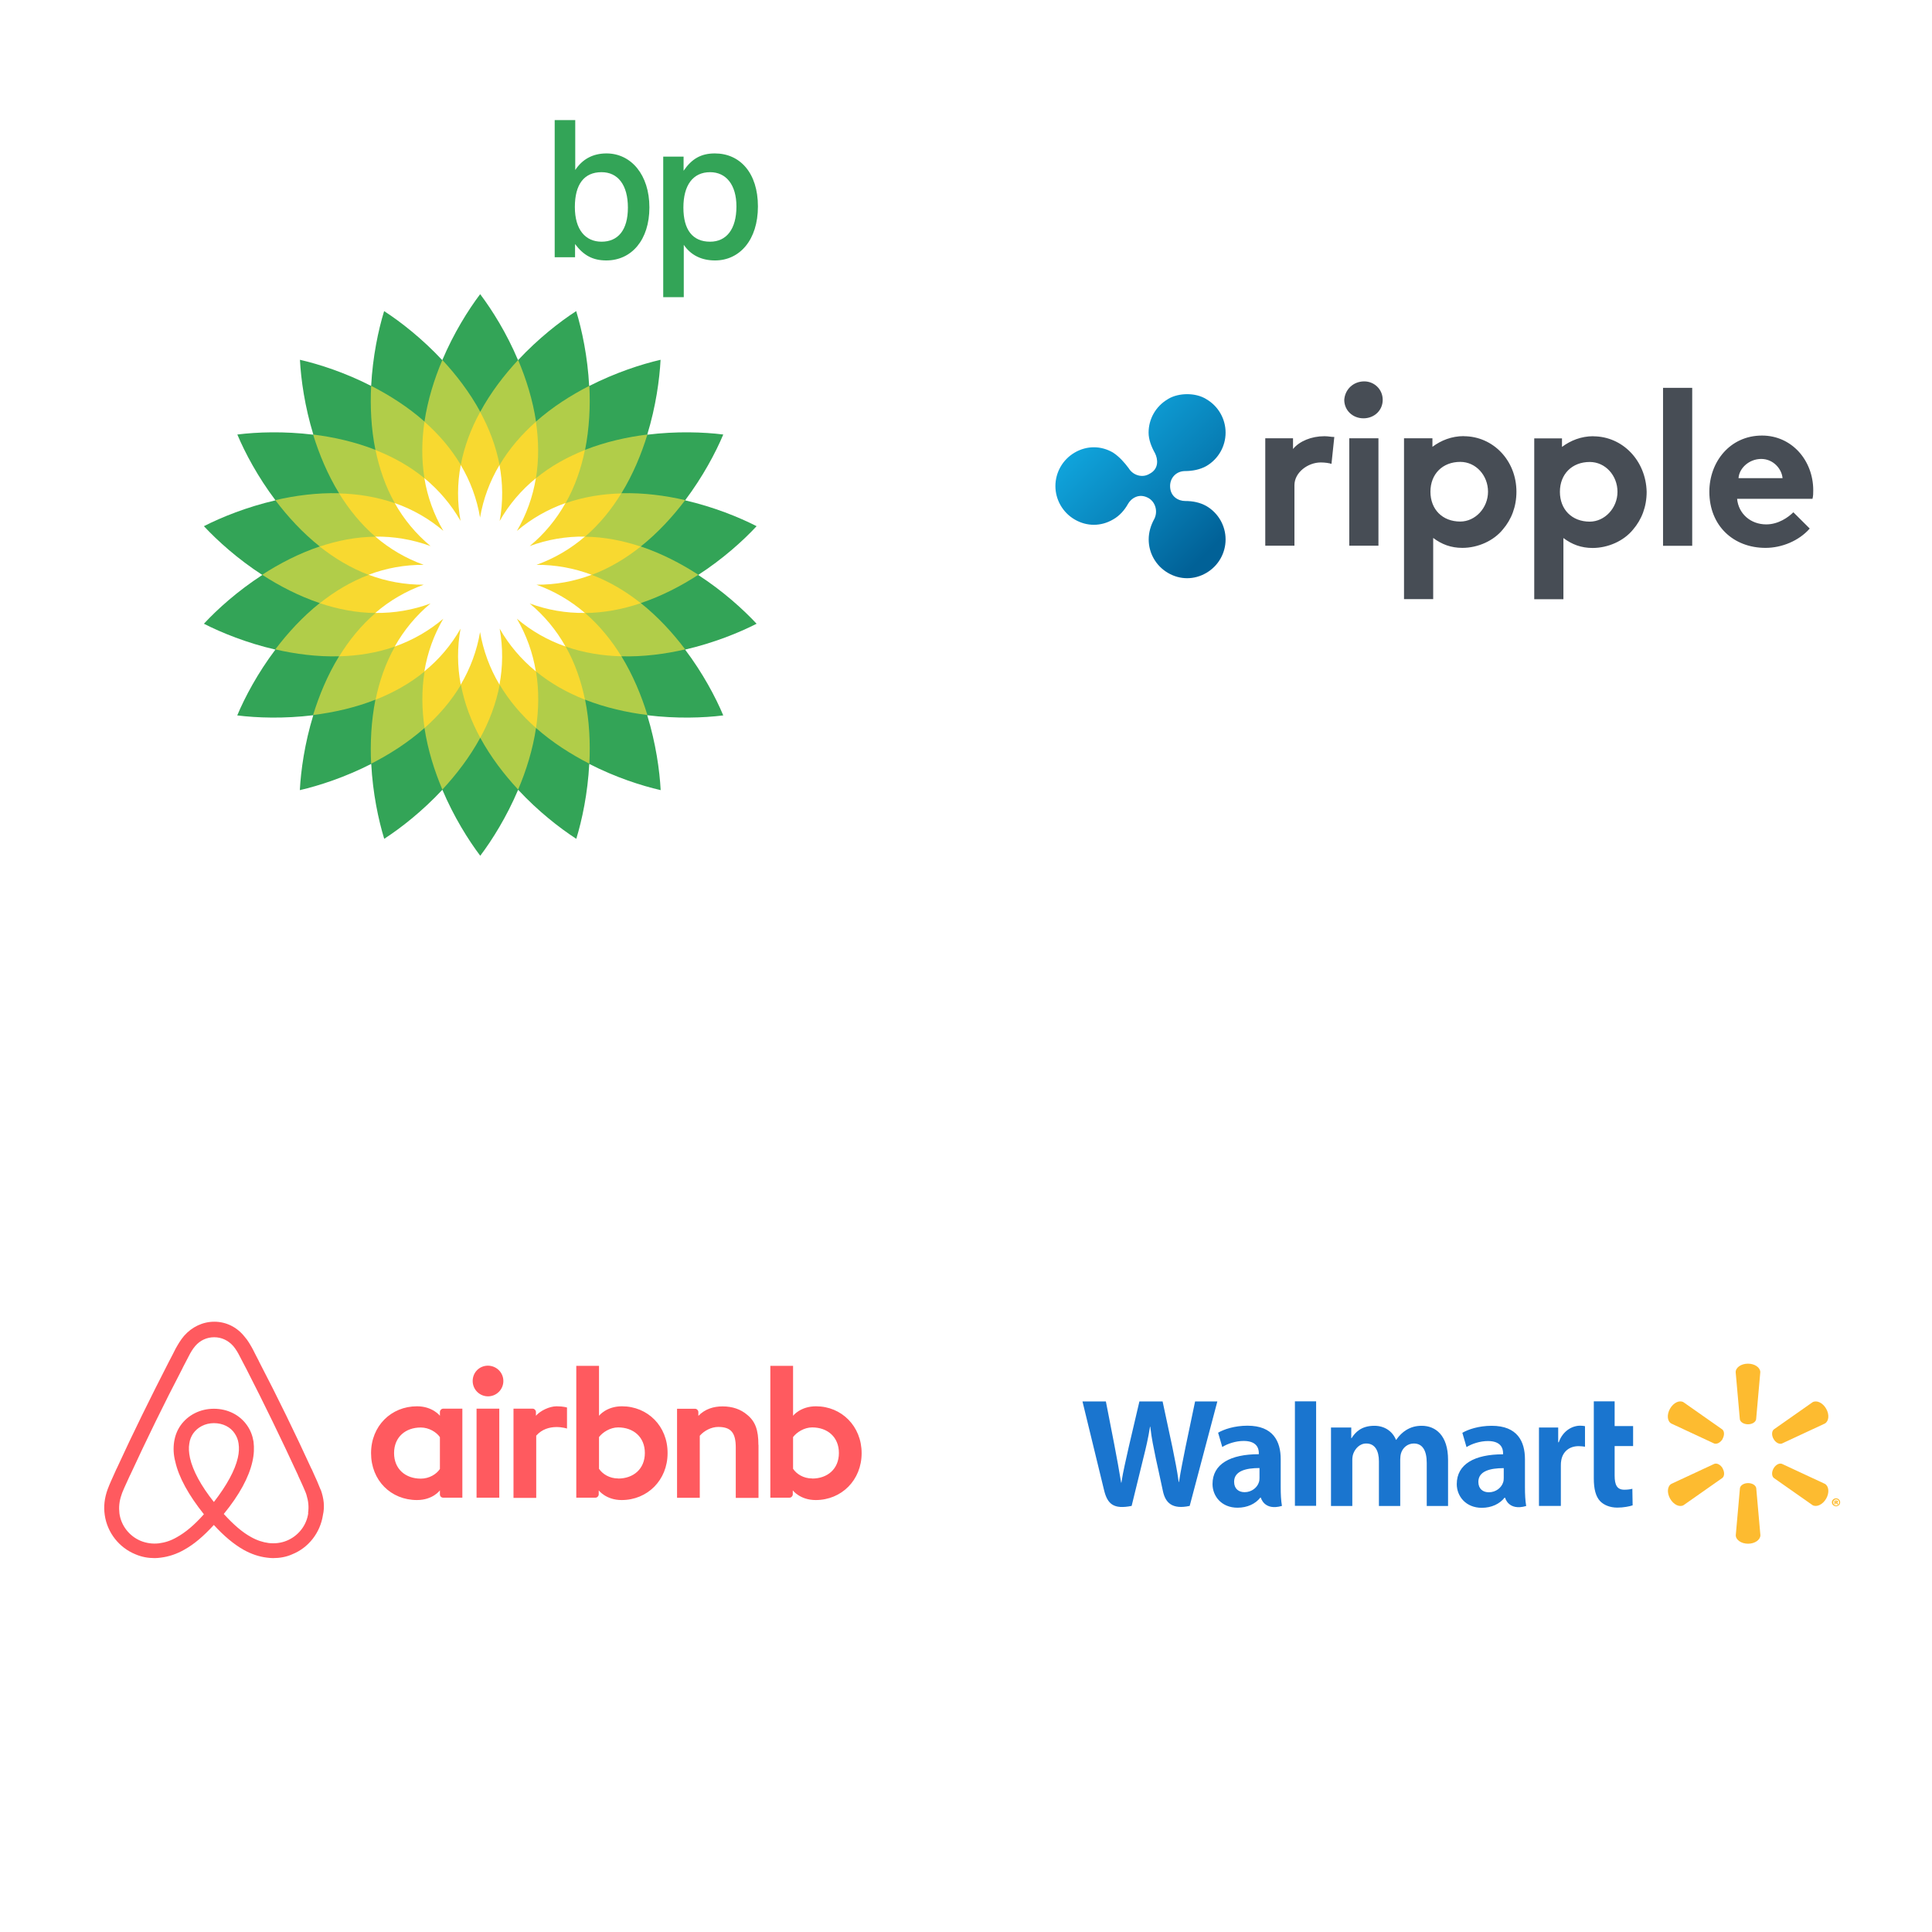
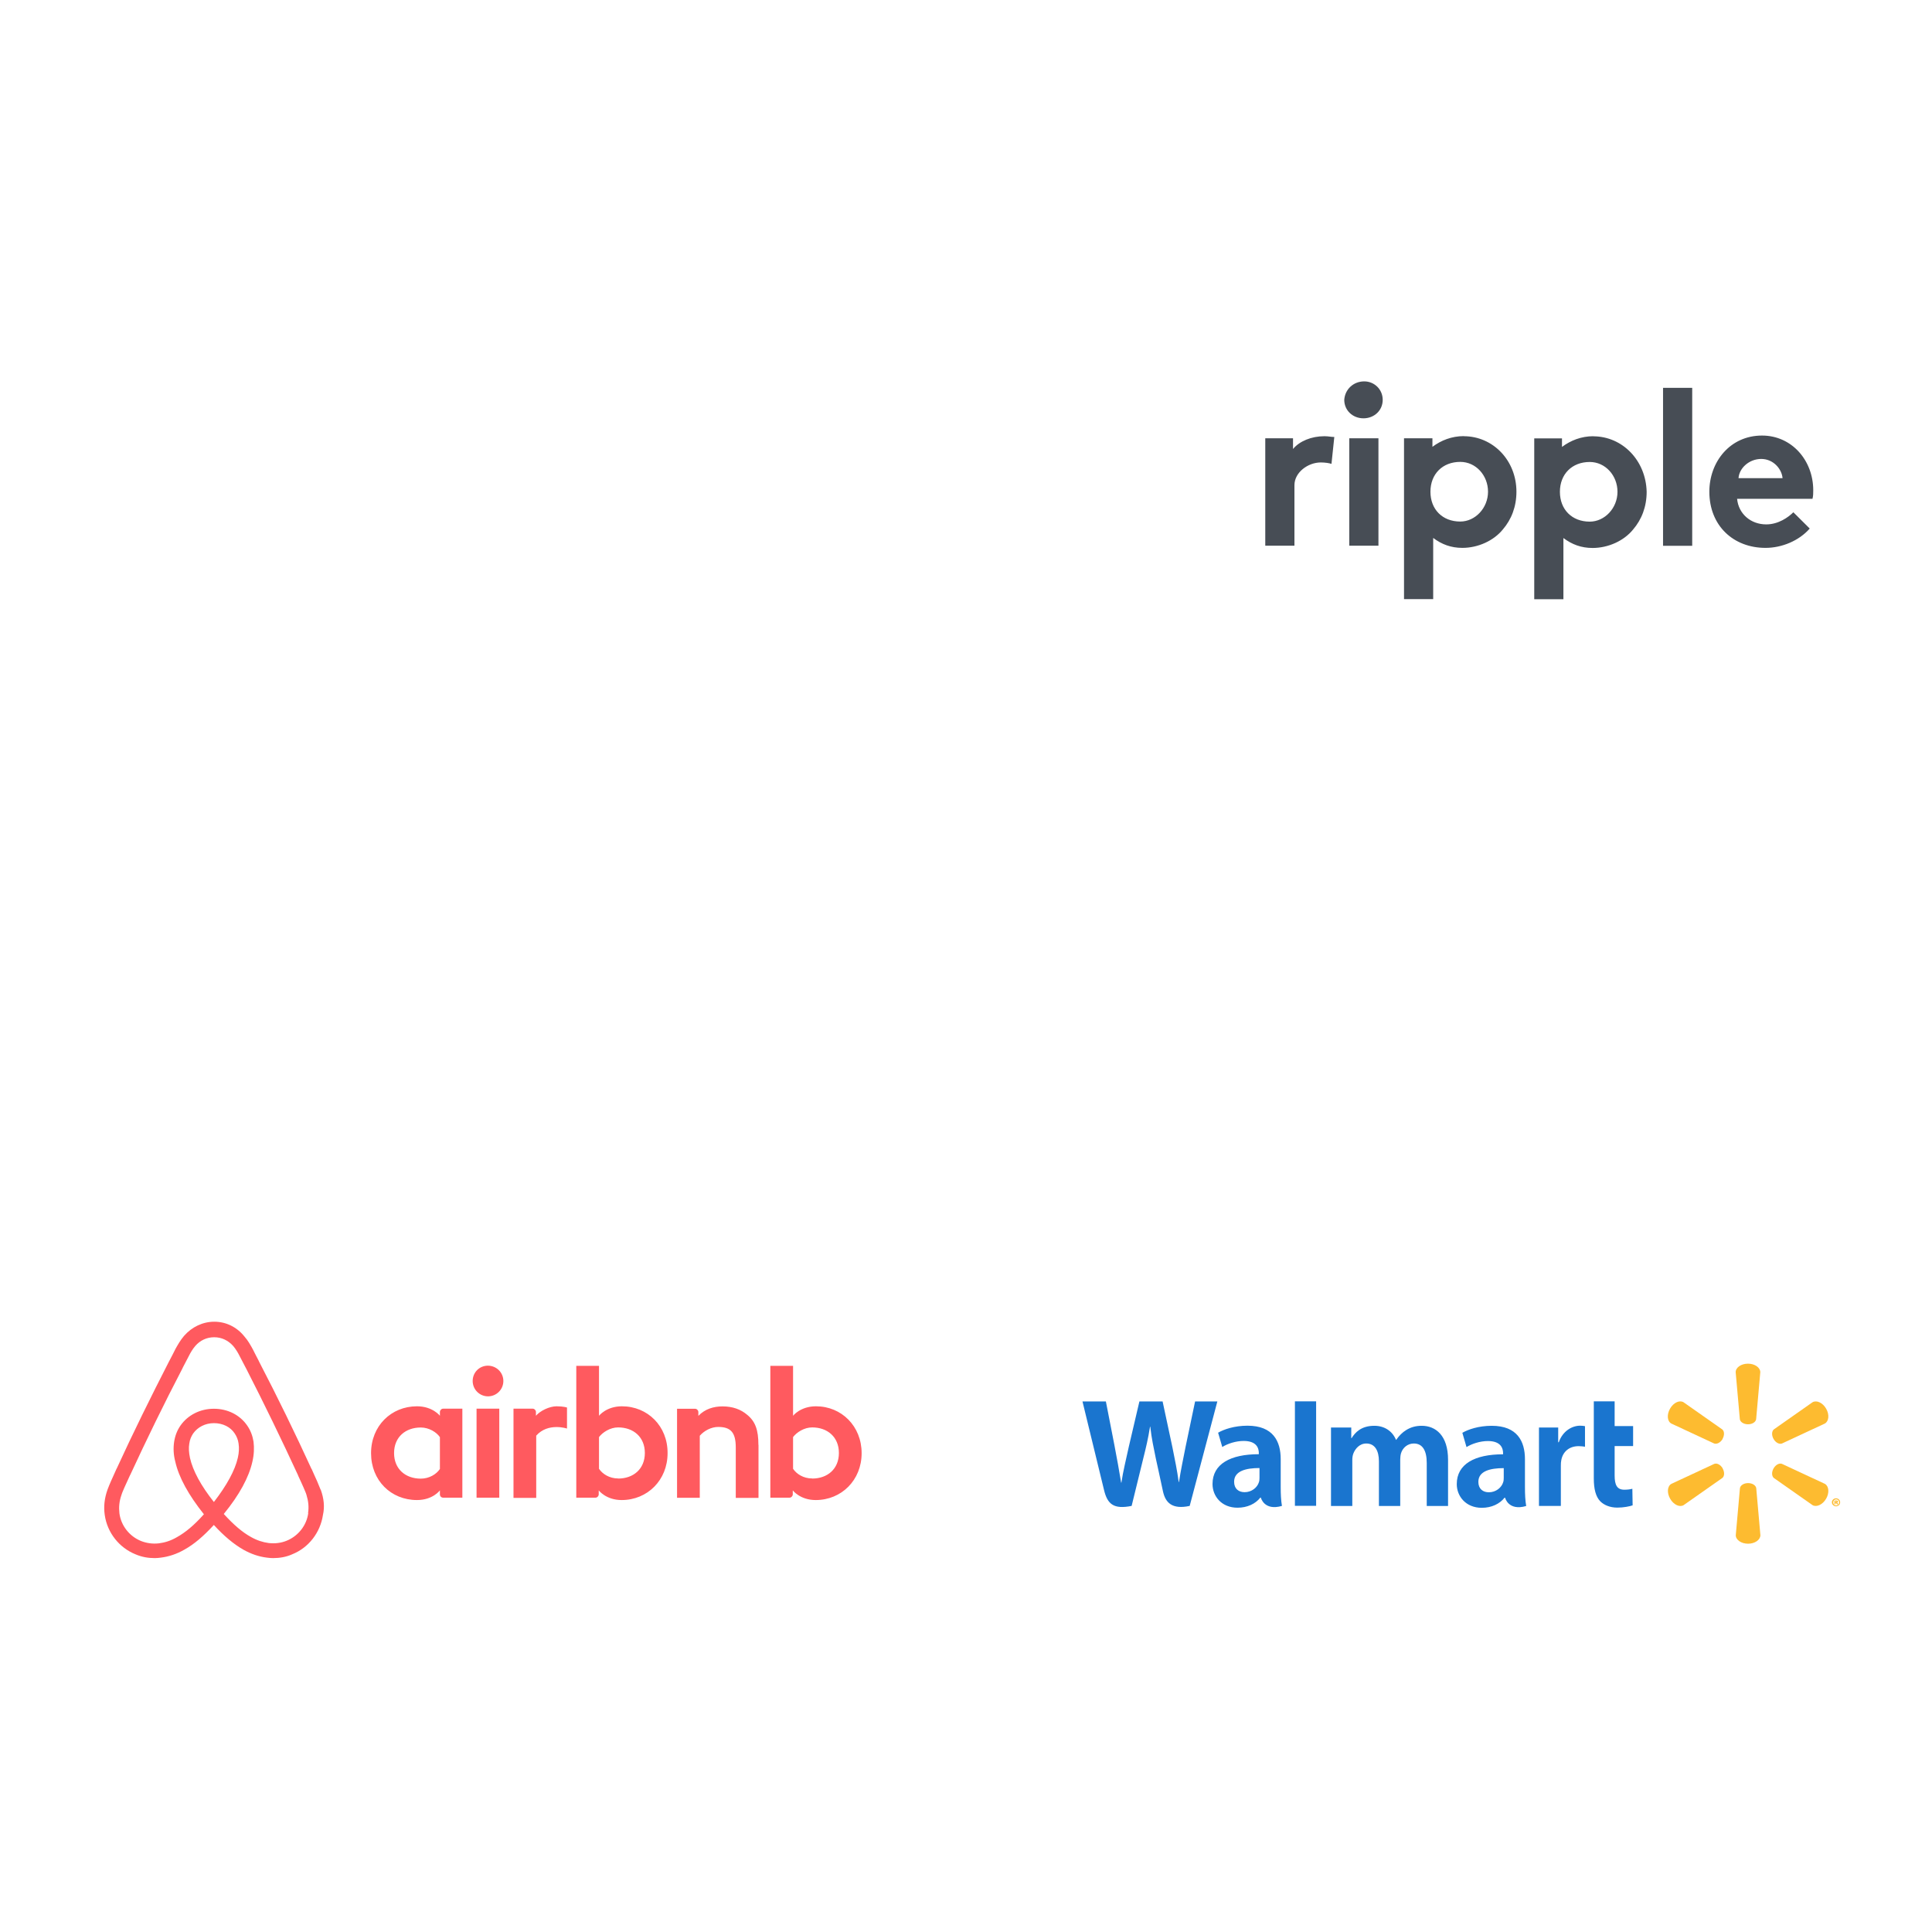
<svg xmlns="http://www.w3.org/2000/svg" id="Réteg_2" viewBox="0 0 204 204">
  <defs>
    <style>.cls-1{fill:none;}.cls-2{clip-path:url(#clippath);}.cls-3,.cls-4{fill:#fff;}.cls-5{fill:#fdbb30;}.cls-6{fill:#ff5a5f;}.cls-7{fill:#1a75cf;}.cls-8{fill:#474d55;}.cls-9{fill:url(#Névtelen_színátmenet_9);}.cls-10{fill:#f8d930;}.cls-10,.cls-11,.cls-12,.cls-4{fill-rule:evenodd;}.cls-11{fill:#33a457;}.cls-12{fill:#b1cd49;}</style>
    <clipPath id="clippath">
-       <path class="cls-1" d="M123.31,42.15c-1.28,.75-2.03,2.1-2.03,3.53,0,.75,.3,1.5,.68,2.18,.3,.6,.45,1.65-.6,2.18-.75,.45-1.73,.15-2.18-.6-.45-.6-.97-1.2-1.65-1.65-1.28-.75-2.78-.75-4.06,0s-2.03,2.11-2.03,3.53,.75,2.78,2.03,3.53c1.28,.75,2.78,.75,4.06,0,.68-.38,1.2-.97,1.58-1.65,.3-.53,1.13-1.2,2.18-.6,.75,.45,.97,1.43,.6,2.18-.38,.68-.6,1.43-.6,2.18,0,1.43,.75,2.78,2.03,3.53,1.28,.75,2.78,.75,4.06,0s2.03-2.1,2.03-3.53-.75-2.78-2.03-3.53c-.68-.38-1.43-.53-2.25-.53-.68,0-1.58-.45-1.58-1.58,0-.9,.68-1.58,1.58-1.58,.75,0,1.58-.15,2.25-.53,1.28-.75,2.03-2.1,2.03-3.53s-.75-2.78-2.03-3.53c-.6-.38-1.35-.53-2.03-.53-.67,0-1.43,.15-2.03,.52" />
-     </clipPath>
+       </clipPath>
    <linearGradient id="Névtelen_színátmenet_9" x1="-417.43" y1="-44.93" x2="-416.79" y2="-44.93" gradientTransform="translate(9996.94 8007.42) rotate(45) scale(30.23 -30.23)" gradientUnits="userSpaceOnUse">
      <stop offset="0" stop-color="#11aae2" />
      <stop offset=".59" stop-color="#0880b7" />
      <stop offset="1" stop-color="#016197" />
    </linearGradient>
  </defs>
  <g id="Réteg_1">
    <rect class="cls-3" width="204" height="204" />
    <path class="cls-8" d="M140.59,48.98c-.22-.08-.68-.15-1.13-.15-1.35,0-2.78,1.05-2.78,2.4v6.39h-3.08v-11.34h2.93v1.13c.68-.83,1.95-1.35,3.31-1.35,.45,0,.68,.08,1.05,.08l-.3,2.85h0Zm3.46-8.71c1.05,0,1.95,.83,1.95,1.95s-.9,1.95-2.03,1.95-2.03-.83-2.03-1.95c.08-1.13,.98-1.95,2.11-1.95m1.5,17.35h-3.08v-11.34h3.08v11.34Zm9.01-11.57c-1.28,0-2.4,.45-3.31,1.13v-.9h-3v16.98h3.08v-6.46c.9,.68,1.88,1.05,3.08,1.05,1.65,0,3.31-.75,4.28-1.95,.9-1.05,1.43-2.4,1.43-3.98,0-3.31-2.48-5.86-5.56-5.86m-.37,9.01c-1.88,0-3.15-1.28-3.15-3.15s1.28-3.15,3.15-3.15c1.65,0,2.93,1.43,2.93,3.15s-1.35,3.15-2.93,3.15m21.41-14.12h3.08v16.68h-3.08v-16.68Zm15.48,14.87c-1.13,1.28-2.93,2.03-4.66,2.03-3.38,0-5.93-2.33-5.93-5.93,0-3.15,2.18-5.93,5.56-5.93,3.15,0,5.41,2.63,5.41,5.78,0,.3,0,.6-.08,.9h-7.96c.15,1.58,1.43,2.7,3.08,2.7,1.28,0,2.33-.75,2.86-1.28l1.73,1.72Zm-2.86-5.33c-.08-.97-.97-2.03-2.25-2.03s-2.33,.97-2.4,2.03h4.66Zm-19.98-4.43c-1.28,0-2.4,.45-3.31,1.13v-.9h-2.93v16.98h3.08v-6.46c.9,.68,1.88,1.05,3.08,1.05,1.65,0,3.31-.75,4.28-1.95,.9-1.05,1.43-2.4,1.43-3.98-.08-3.31-2.56-5.86-5.64-5.86m-.37,9.01c-1.88,0-3.15-1.28-3.15-3.15s1.28-3.15,3.15-3.15c1.65,0,2.93,1.43,2.93,3.15s-1.35,3.15-2.93,3.15" />
    <g class="cls-2">
      <path class="cls-9" d="M120.46,32.61l18.78,18.85-18.78,18.78-18.85-18.78,18.85-18.85Z" />
    </g>
    <path class="cls-5" d="M184.57,150.39c.45,0,.81-.23,.86-.53l.44-4.97c0-.49-.58-.9-1.3-.9s-1.3,.4-1.3,.9l.44,4.97c.05,.3,.42,.53,.86,.53h0m-2.69,1.55c.22-.39,.21-.82-.03-1.01l-4.09-2.87c-.43-.25-1.06,.05-1.42,.68-.36,.63-.3,1.33,.13,1.57l4.53,2.11c.28,.1,.67-.1,.89-.48h0m5.38,0c.22,.39,.61,.59,.89,.48l4.53-2.11c.43-.25,.49-.95,.13-1.57-.36-.63-1-.92-1.43-.68l-4.09,2.87c-.23,.19-.25,.63-.03,1.01h0m-2.69,4.66c.45,0,.81,.23,.86,.53l.44,4.97c0,.49-.58,.9-1.3,.9s-1.3-.4-1.3-.9l.44-4.97c.05-.3,.42-.53,.86-.53h0m2.69-1.55c.22-.39,.61-.59,.89-.48l4.53,2.11c.43,.25,.49,.95,.13,1.57-.36,.62-1,.92-1.43,.68l-4.09-2.87c-.23-.19-.25-.63-.03-1.01h0m-5.38,0c.22,.38,.21,.82-.03,1.01l-4.09,2.87c-.43,.25-1.06-.05-1.42-.68-.36-.63-.3-1.33,.13-1.57l4.53-2.11c.28-.11,.67,.09,.89,.48h0" />
    <path class="cls-7" d="M158.78,156.06c0,.15-.01,.31-.06,.45-.17,.57-.77,1.06-1.51,1.06-.62,0-1.11-.35-1.11-1.1,0-1.14,1.25-1.45,2.68-1.45v1.03h0Zm2.24-1.98c0-1.88-.8-3.53-3.51-3.53-1.39,0-2.5,.39-3.1,.74l.44,1.51c.55-.35,1.43-.64,2.26-.64,1.38,0,1.6,.78,1.6,1.28v.12c-3,0-4.89,1.03-4.89,3.15,0,1.29,.97,2.5,2.64,2.5,1.03,0,1.89-.41,2.41-1.07h.05s.34,1.43,2.23,.88c-.1-.6-.13-1.23-.13-2v-2.95m-46.72-6.09s1.96,8.03,2.27,9.33c.36,1.52,1.02,2.08,2.92,1.7l1.22-4.98c.31-1.24,.52-2.12,.72-3.38h.03c.14,1.27,.34,2.14,.59,3.38,0,0,.5,2.26,.75,3.45,.26,1.19,.97,1.93,2.82,1.53l2.92-11.03h-2.35l-1,4.77c-.27,1.39-.51,2.47-.7,3.74h-.03c-.17-1.26-.39-2.3-.66-3.65l-1.04-4.86h-2.45l-1.11,4.74c-.31,1.44-.61,2.6-.79,3.83h-.03c-.19-1.16-.45-2.62-.72-4.01,0,0-.66-3.39-.89-4.56h-2.48m18.7,8.07c0,.15-.01,.31-.06,.45-.17,.57-.77,1.06-1.51,1.06-.62,0-1.11-.35-1.11-1.1,0-1.14,1.25-1.45,2.68-1.45v1.03h0Zm2.24-1.98c0-1.88-.8-3.53-3.51-3.53-1.39,0-2.5,.39-3.1,.74l.44,1.51c.55-.35,1.43-.64,2.26-.64,1.38,0,1.6,.78,1.6,1.28v.12c-3,0-4.89,1.03-4.89,3.15,0,1.29,.96,2.5,2.64,2.5,1.03,0,1.9-.41,2.41-1.07h.05s.34,1.43,2.23,.88c-.1-.6-.13-1.23-.13-2v-2.95m3.74,2.6v-8.69h-2.24v11.03h2.24v-2.34m29.32-8.69v8.14c0,1.12,.21,1.91,.66,2.39,.4,.42,1.05,.69,1.82,.69,.66,0,1.31-.13,1.62-.24l-.03-1.75c-.23,.06-.49,.1-.85,.1-.76,0-1.02-.49-1.02-1.5v-3.11h1.95v-2.11h-1.95v-2.61h-2.21m-5.78,2.75v8.29h2.31v-4.24c0-.23,.01-.43,.05-.61,.17-.89,.85-1.46,1.83-1.46,.27,0,.46,.03,.67,.06v-2.17c-.17-.03-.29-.05-.51-.05-.86,0-1.84,.56-2.26,1.75h-.06v-1.56h-2.03m-21.96,0v8.29h2.25v-4.86c0-.23,.03-.47,.11-.68,.19-.49,.64-1.06,1.37-1.06,.91,0,1.33,.77,1.33,1.88v4.72h2.25v-4.92c0-.22,.03-.48,.09-.67,.18-.56,.68-1.01,1.35-1.01,.92,0,1.36,.75,1.36,2.06v4.54h2.25v-4.88c0-2.57-1.31-3.59-2.78-3.59-.65,0-1.17,.16-1.64,.45-.39,.24-.74,.58-1.05,1.03h-.03c-.36-.89-1.19-1.48-2.28-1.48-1.4,0-2.03,.71-2.41,1.31h-.03v-1.13h-2.14" />
    <path class="cls-5" d="M193.82,158.62h.03s.07-.02,.07-.05c0-.03-.03-.05-.07-.05-.01,0-.03,0-.04,0v.09h0Zm0,.22h-.12v-.39s.09-.01,.17-.01c.09,0,.13,.01,.16,.03,.02,.02,.04,.05,.04,.09s-.04,.07-.09,.09h0s.07,.05,.08,.11c.01,.06,.02,.08,.03,.09h-.14s-.02-.05-.03-.08c0-.04-.03-.06-.07-.06h-.04v.14h0Zm.05-.52c-.17,0-.3,.14-.3,.32s.13,.32,.31,.32c.18,0,.31-.14,.31-.32s-.13-.32-.31-.32h0Zm0-.11c.24,0,.43,.19,.43,.42s-.19,.42-.43,.42-.44-.19-.44-.42,.19-.42,.44-.42h0" />
    <path class="cls-6" d="M53.15,145.82c0,.9-.73,1.62-1.62,1.62s-1.62-.72-1.62-1.62,.7-1.62,1.62-1.62c.93,.02,1.62,.75,1.62,1.62Zm-6.7,3.27v.4s-.77-1-2.42-1c-2.72,0-4.85,2.07-4.85,4.95s2.1,4.95,4.85,4.95c1.67,0,2.42-1.02,2.42-1.02v.42c0,.2,.15,.35,.35,.35h2.02v-9.4h-2.02c-.2,0-.35,.18-.35,.35h0Zm0,6.02c-.37,.55-1.12,1.02-2.02,1.02-1.6,0-2.82-1-2.82-2.7s1.22-2.7,2.82-2.7c.87,0,1.67,.5,2.02,1.02v3.35Zm3.87-6.37h2.4v9.4h-2.4v-9.4h0Zm35.84-.25c-1.65,0-2.42,1-2.42,1v-5.27h-2.4v13.92h2.02c.2,0,.35-.18,.35-.35v-.42s.77,1.02,2.42,1.02c2.72,0,4.85-2.1,4.85-4.95s-2.12-4.95-4.82-4.95h0Zm-.4,7.62c-.93,0-1.65-.47-2.02-1.02v-3.35c.38-.5,1.17-1.02,2.02-1.02,1.6,0,2.82,1,2.82,2.7s-1.22,2.7-2.82,2.7Zm-5.67-3.55v5.6h-2.4v-5.32c0-1.55-.5-2.17-1.85-2.17-.72,0-1.47,.38-1.95,.93v6.55h-2.4v-9.4h1.9c.2,0,.35,.18,.35,.35v.4c.7-.73,1.62-1,2.55-1,1.05,0,1.92,.3,2.62,.9,.85,.7,1.17,1.6,1.17,3.17h0Zm-14.42-4.07c-1.65,0-2.42,1-2.42,1v-5.27h-2.4v13.92h2.02c.2,0,.35-.18,.35-.35v-.42s.77,1.02,2.42,1.02c2.72,0,4.85-2.1,4.85-4.95,.02-2.85-2.1-4.95-4.82-4.95h0Zm-.4,7.62c-.92,0-1.65-.47-2.02-1.02v-3.35c.38-.5,1.17-1.02,2.02-1.02,1.6,0,2.82,1,2.82,2.7s-1.22,2.7-2.82,2.7Zm-6.5-7.62c.72,0,1.1,.13,1.1,.13v2.22s-2-.67-3.25,.75v6.57h-2.4v-9.42h2.02c.2,0,.35,.18,.35,.35v.4c.45-.53,1.43-1,2.17-1h0Zm-24.92,8.8c-.12-.3-.25-.62-.37-.9-.2-.45-.4-.87-.57-1.27l-.02-.02c-1.72-3.75-3.57-7.55-5.52-11.3l-.07-.15c-.21-.39-.4-.78-.6-1.17-.25-.45-.5-.92-.9-1.37-.8-1-1.95-1.55-3.17-1.55s-2.37,.55-3.2,1.5c-.38,.45-.65,.92-.9,1.37-.2,.39-.39,.79-.6,1.17l-.08,.15c-1.92,3.75-3.8,7.55-5.52,11.3l-.03,.05c-.17,.4-.38,.83-.57,1.27-.12,.28-.25,.57-.37,.9-.33,.92-.43,1.8-.3,2.7,.27,1.87,1.52,3.45,3.25,4.15,.65,.28,1.32,.4,2.02,.4,.2,0,.45-.02,.65-.05,.82-.1,1.67-.37,2.5-.85,1.02-.57,2-1.4,3.1-2.6,1.1,1.2,2.1,2.02,3.1,2.6,.83,.47,1.67,.75,2.5,.85,.2,.03,.45,.05,.65,.05,.7,0,1.4-.12,2.02-.4,1.75-.7,2.97-2.3,3.25-4.15,.2-.87,.1-1.75-.23-2.67h0Zm-11.27,1.3c-1.35-1.7-2.22-3.3-2.52-4.65-.12-.57-.15-1.07-.07-1.52,.05-.4,.2-.75,.4-1.05,.47-.67,1.27-1.1,2.2-1.1s1.75,.4,2.2,1.1c.2,.3,.35,.65,.4,1.05,.07,.45,.05,.97-.08,1.52-.3,1.32-1.18,2.92-2.52,4.65Zm9.97,1.17c-.17,1.3-1.05,2.42-2.27,2.92-.6,.25-1.25,.32-1.9,.25-.62-.08-1.25-.28-1.9-.65-.9-.5-1.8-1.27-2.85-2.42,1.65-2.02,2.65-3.87,3.02-5.52,.18-.77,.2-1.47,.12-2.12-.1-.62-.32-1.2-.67-1.7-.78-1.13-2.07-1.77-3.52-1.77s-2.75,.67-3.52,1.77c-.35,.5-.57,1.07-.67,1.7-.1,.65-.08,1.37,.12,2.12,.37,1.65,1.4,3.52,3.02,5.55-1.02,1.15-1.95,1.92-2.85,2.42-.65,.38-1.27,.57-1.9,.65-.67,.08-1.32-.02-1.9-.25-1.22-.5-2.1-1.62-2.27-2.92-.07-.62-.03-1.25,.22-1.95,.07-.25,.2-.5,.32-.8,.18-.4,.37-.83,.57-1.25l.03-.05c1.72-3.72,3.57-7.52,5.5-11.22l.07-.15c.2-.37,.4-.77,.6-1.15,.2-.4,.42-.77,.7-1.1,.52-.6,1.22-.92,2-.92s1.47,.33,2,.92c.28,.33,.5,.7,.7,1.1,.2,.38,.4,.77,.6,1.15l.08,.15c1.9,3.71,3.72,7.46,5.47,11.25v.02c.2,.4,.38,.85,.57,1.25,.12,.3,.25,.55,.32,.8,.2,.65,.27,1.27,.17,1.92h0Z" />
    <g>
-       <path class="cls-11" d="M50.7,60.7h0Zm-11.51-19.94c.16-3.1,.76-5.92,1.37-7.91,1.76,1.14,4.02,2.91,6.14,5.18,1.21-2.86,2.74-5.3,4-6.97,1.26,1.67,2.79,4.1,4,6.97,2.12-2.27,4.38-4.04,6.14-5.18,.61,2,1.21,4.81,1.37,7.91,2.77-1.41,5.5-2.3,7.54-2.77-.11,2.09-.5,4.94-1.41,7.91,3.08-.38,5.96-.28,8.03-.02-.81,1.93-2.16,4.46-4.03,6.95,3.03,.7,5.69,1.78,7.55,2.73-1.42,1.53-3.56,3.46-6.17,5.15,2.61,1.69,4.74,3.62,6.17,5.15-1.86,.95-4.53,2.03-7.55,2.73,1.87,2.48,3.22,5.02,4.03,6.95-2.08,.26-4.95,.36-8.03-.02,.91,2.97,1.31,5.82,1.42,7.91-2.04-.47-4.77-1.35-7.54-2.77-.16,3.1-.76,5.92-1.37,7.91-1.76-1.14-4.02-2.9-6.14-5.18-1.21,2.86-2.74,5.3-4,6.97-1.26-1.67-2.79-4.11-4-6.97-2.12,2.27-4.38,4.04-6.14,5.18-.61-2-1.21-4.81-1.37-7.91-2.77,1.41-5.5,2.3-7.54,2.77,.11-2.09,.51-4.94,1.42-7.91-3.08,.38-5.96,.28-8.03,.02,.81-1.93,2.16-4.47,4.03-6.95-3.03-.7-5.69-1.78-7.55-2.73,1.42-1.53,3.56-3.46,6.17-5.15-2.61-1.69-4.74-3.62-6.17-5.15,1.86-.95,4.53-2.03,7.56-2.73-1.87-2.48-3.22-5.02-4.03-6.95,2.08-.26,4.95-.36,8.03,.02-.91-2.97-1.31-5.82-1.42-7.91,2.04,.47,4.77,1.35,7.54,2.77Zm11.51,19.94h0Z" />
-       <path class="cls-12" d="M50.7,60.69h0Zm-16.94,2.99c-2.2-.74-4.26-1.81-6.08-2.99,1.82-1.18,3.88-2.25,6.08-2.99-1.82-1.45-3.38-3.15-4.69-4.89,2.12-.49,4.41-.79,6.73-.73-1.21-1.98-2.1-4.12-2.74-6.2,2.16,.27,4.41,.77,6.58,1.62-.46-2.28-.56-4.59-.45-6.76,1.93,.99,3.89,2.23,5.63,3.77,.35-2.3,1.04-4.51,1.89-6.5,1.48,1.59,2.89,3.43,4,5.47,1.11-2.04,2.52-3.88,4-5.47,.85,2,1.54,4.21,1.89,6.5,1.74-1.54,3.69-2.78,5.63-3.77,.11,2.17,0,4.48-.45,6.76,2.16-.85,4.42-1.35,6.58-1.62-.64,2.08-1.52,4.21-2.74,6.2,2.32-.06,4.62,.24,6.73,.73-1.31,1.73-2.87,3.44-4.69,4.89,2.2,.74,4.26,1.81,6.08,2.99-1.82,1.18-3.87,2.25-6.08,2.99,1.82,1.45,3.38,3.15,4.69,4.89-2.12,.49-4.41,.79-6.73,.73,1.21,1.98,2.1,4.12,2.74,6.2-2.16-.27-4.41-.77-6.58-1.62,.46,2.28,.56,4.59,.45,6.76-1.93-.99-3.89-2.23-5.63-3.77-.35,2.3-1.04,4.51-1.89,6.5-1.48-1.59-2.89-3.43-4-5.47-1.11,2.04-2.52,3.88-4,5.47-.85-2-1.54-4.21-1.89-6.5-1.74,1.54-3.69,2.78-5.63,3.77-.11-2.17,0-4.48,.45-6.76-2.16,.85-4.42,1.35-6.58,1.62,.64-2.08,1.52-4.21,2.74-6.2-2.32,.06-4.62-.24-6.73-.73,1.31-1.73,2.87-3.44,4.69-4.89h0Z" />
-       <path class="cls-10" d="M50.7,60.7h0Zm0,0h0Zm-2.05-11.6c.38-2,1.1-3.88,2.05-5.61,.94,1.73,1.67,3.61,2.05,5.61,1.04-1.75,2.36-3.26,3.84-4.57,.29,1.95,.33,3.96,0,5.97,1.57-1.29,3.34-2.26,5.17-2.98-.39,1.93-1.04,3.84-2.04,5.61,1.92-.67,3.91-.98,5.88-1.03-1.03,1.68-2.29,3.25-3.83,4.57,2.03,.02,4.01,.42,5.88,1.04-1.54,1.23-3.26,2.27-5.16,2.99,1.9,.72,3.62,1.76,5.17,2.99-1.87,.63-3.84,1.02-5.88,1.04,1.54,1.33,2.8,2.89,3.83,4.57-1.97-.05-3.96-.36-5.88-1.03,1,1.77,1.64,3.68,2.04,5.61-1.83-.72-3.6-1.69-5.17-2.98,.33,2.01,.29,4.02,0,5.97-1.48-1.3-2.8-2.82-3.84-4.57-.38,2-1.1,3.88-2.05,5.61-.94-1.73-1.67-3.61-2.04-5.61-1.04,1.75-2.36,3.26-3.84,4.57-.29-1.95-.33-3.96,0-5.97-1.57,1.29-3.34,2.26-5.17,2.98,.39-1.93,1.04-3.84,2.04-5.61-1.92,.67-3.91,.98-5.88,1.03,1.03-1.68,2.29-3.25,3.83-4.57-2.03-.02-4.01-.41-5.88-1.04,1.54-1.23,3.26-2.27,5.16-2.99-1.9-.72-3.62-1.76-5.17-2.99,1.87-.63,3.84-1.02,5.88-1.04-1.54-1.33-2.8-2.89-3.83-4.57,1.97,.05,3.96,.36,5.88,1.03-1-1.77-1.64-3.68-2.04-5.61,1.83,.72,3.6,1.69,5.17,2.98-.33-2.01-.29-4.02,0-5.97,1.48,1.3,2.8,2.82,3.84,4.57h0Z" />
      <path class="cls-4" d="M48.63,55.01c-.36-1.96-.35-3.96,.02-5.91,1.02,1.71,1.71,3.59,2.04,5.55,.33-1.96,1.03-3.84,2.05-5.55,.35,1.87,.4,3.85,.02,5.91,.98-1.73,2.28-3.26,3.82-4.51-.32,1.96-1,3.85-2,5.56,1.52-1.29,3.26-2.28,5.13-2.94-.97,1.73-2.25,3.28-3.78,4.54,1.86-.69,3.84-1.03,5.83-1-1.51,1.3-3.24,2.31-5.11,2.98,1.99-.01,3.96,.35,5.82,1.05-1.86,.71-3.83,1.06-5.82,1.05,1.87,.67,3.6,1.68,5.11,2.98-1.99,.03-3.96-.31-5.83-1,1.53,1.27,2.81,2.81,3.78,4.54-1.88-.65-3.62-1.65-5.13-2.93,1,1.72,1.68,3.6,2,5.56-1.54-1.26-2.84-2.79-3.82-4.51,.37,2.06,.33,4.04-.02,5.91-1.02-1.71-1.71-3.59-2.05-5.55-.33,1.96-1.03,3.84-2.04,5.55-.37-1.95-.38-3.96-.02-5.91-.98,1.73-2.28,3.26-3.82,4.51,.32-1.96,1-3.85,2-5.56-1.52,1.29-3.26,2.28-5.13,2.94,.97-1.73,2.25-3.28,3.78-4.55-1.86,.69-3.84,1.03-5.83,1,1.5-1.3,3.24-2.31,5.11-2.98-1.99,.01-3.96-.35-5.82-1.05,1.86-.71,3.83-1.06,5.82-1.05-1.87-.67-3.6-1.68-5.11-2.98,1.9-.02,3.86,.28,5.83,1-1.53-1.27-2.81-2.81-3.78-4.54,1.88,.65,3.62,1.65,5.13,2.93-1-1.72-1.68-3.6-2-5.56,1.54,1.26,2.83,2.79,3.82,4.51h0Z" />
-       <path class="cls-11" d="M58.57,12.69v14.47h2.15v-1.39c.89,1.19,1.87,1.73,3.3,1.73,2.66,0,4.55-2.16,4.55-5.6s-1.93-5.7-4.53-5.7c-1.43,0-2.54,.6-3.3,1.75v-5.27h-2.17Zm4.95,5.49c1.71,0,2.78,1.33,2.78,3.74s-1.07,3.6-2.78,3.6-2.82-1.27-2.82-3.66,.97-3.68,2.82-3.68Zm11.46,0c1.69,0,2.78,1.33,2.78,3.62,0,2.42-1.07,3.72-2.78,3.72-1.83,0-2.82-1.23-2.82-3.6s1.01-3.74,2.82-3.74h0Zm-2.78,7.67c.74,1.09,1.87,1.65,3.3,1.65,2.6,0,4.53-2.16,4.53-5.7s-1.89-5.6-4.55-5.6c-1.45,0-2.43,.56-3.3,1.83v-1.49h-2.15v14.84h2.17v-5.54h0Z" />
    </g>
  </g>
</svg>